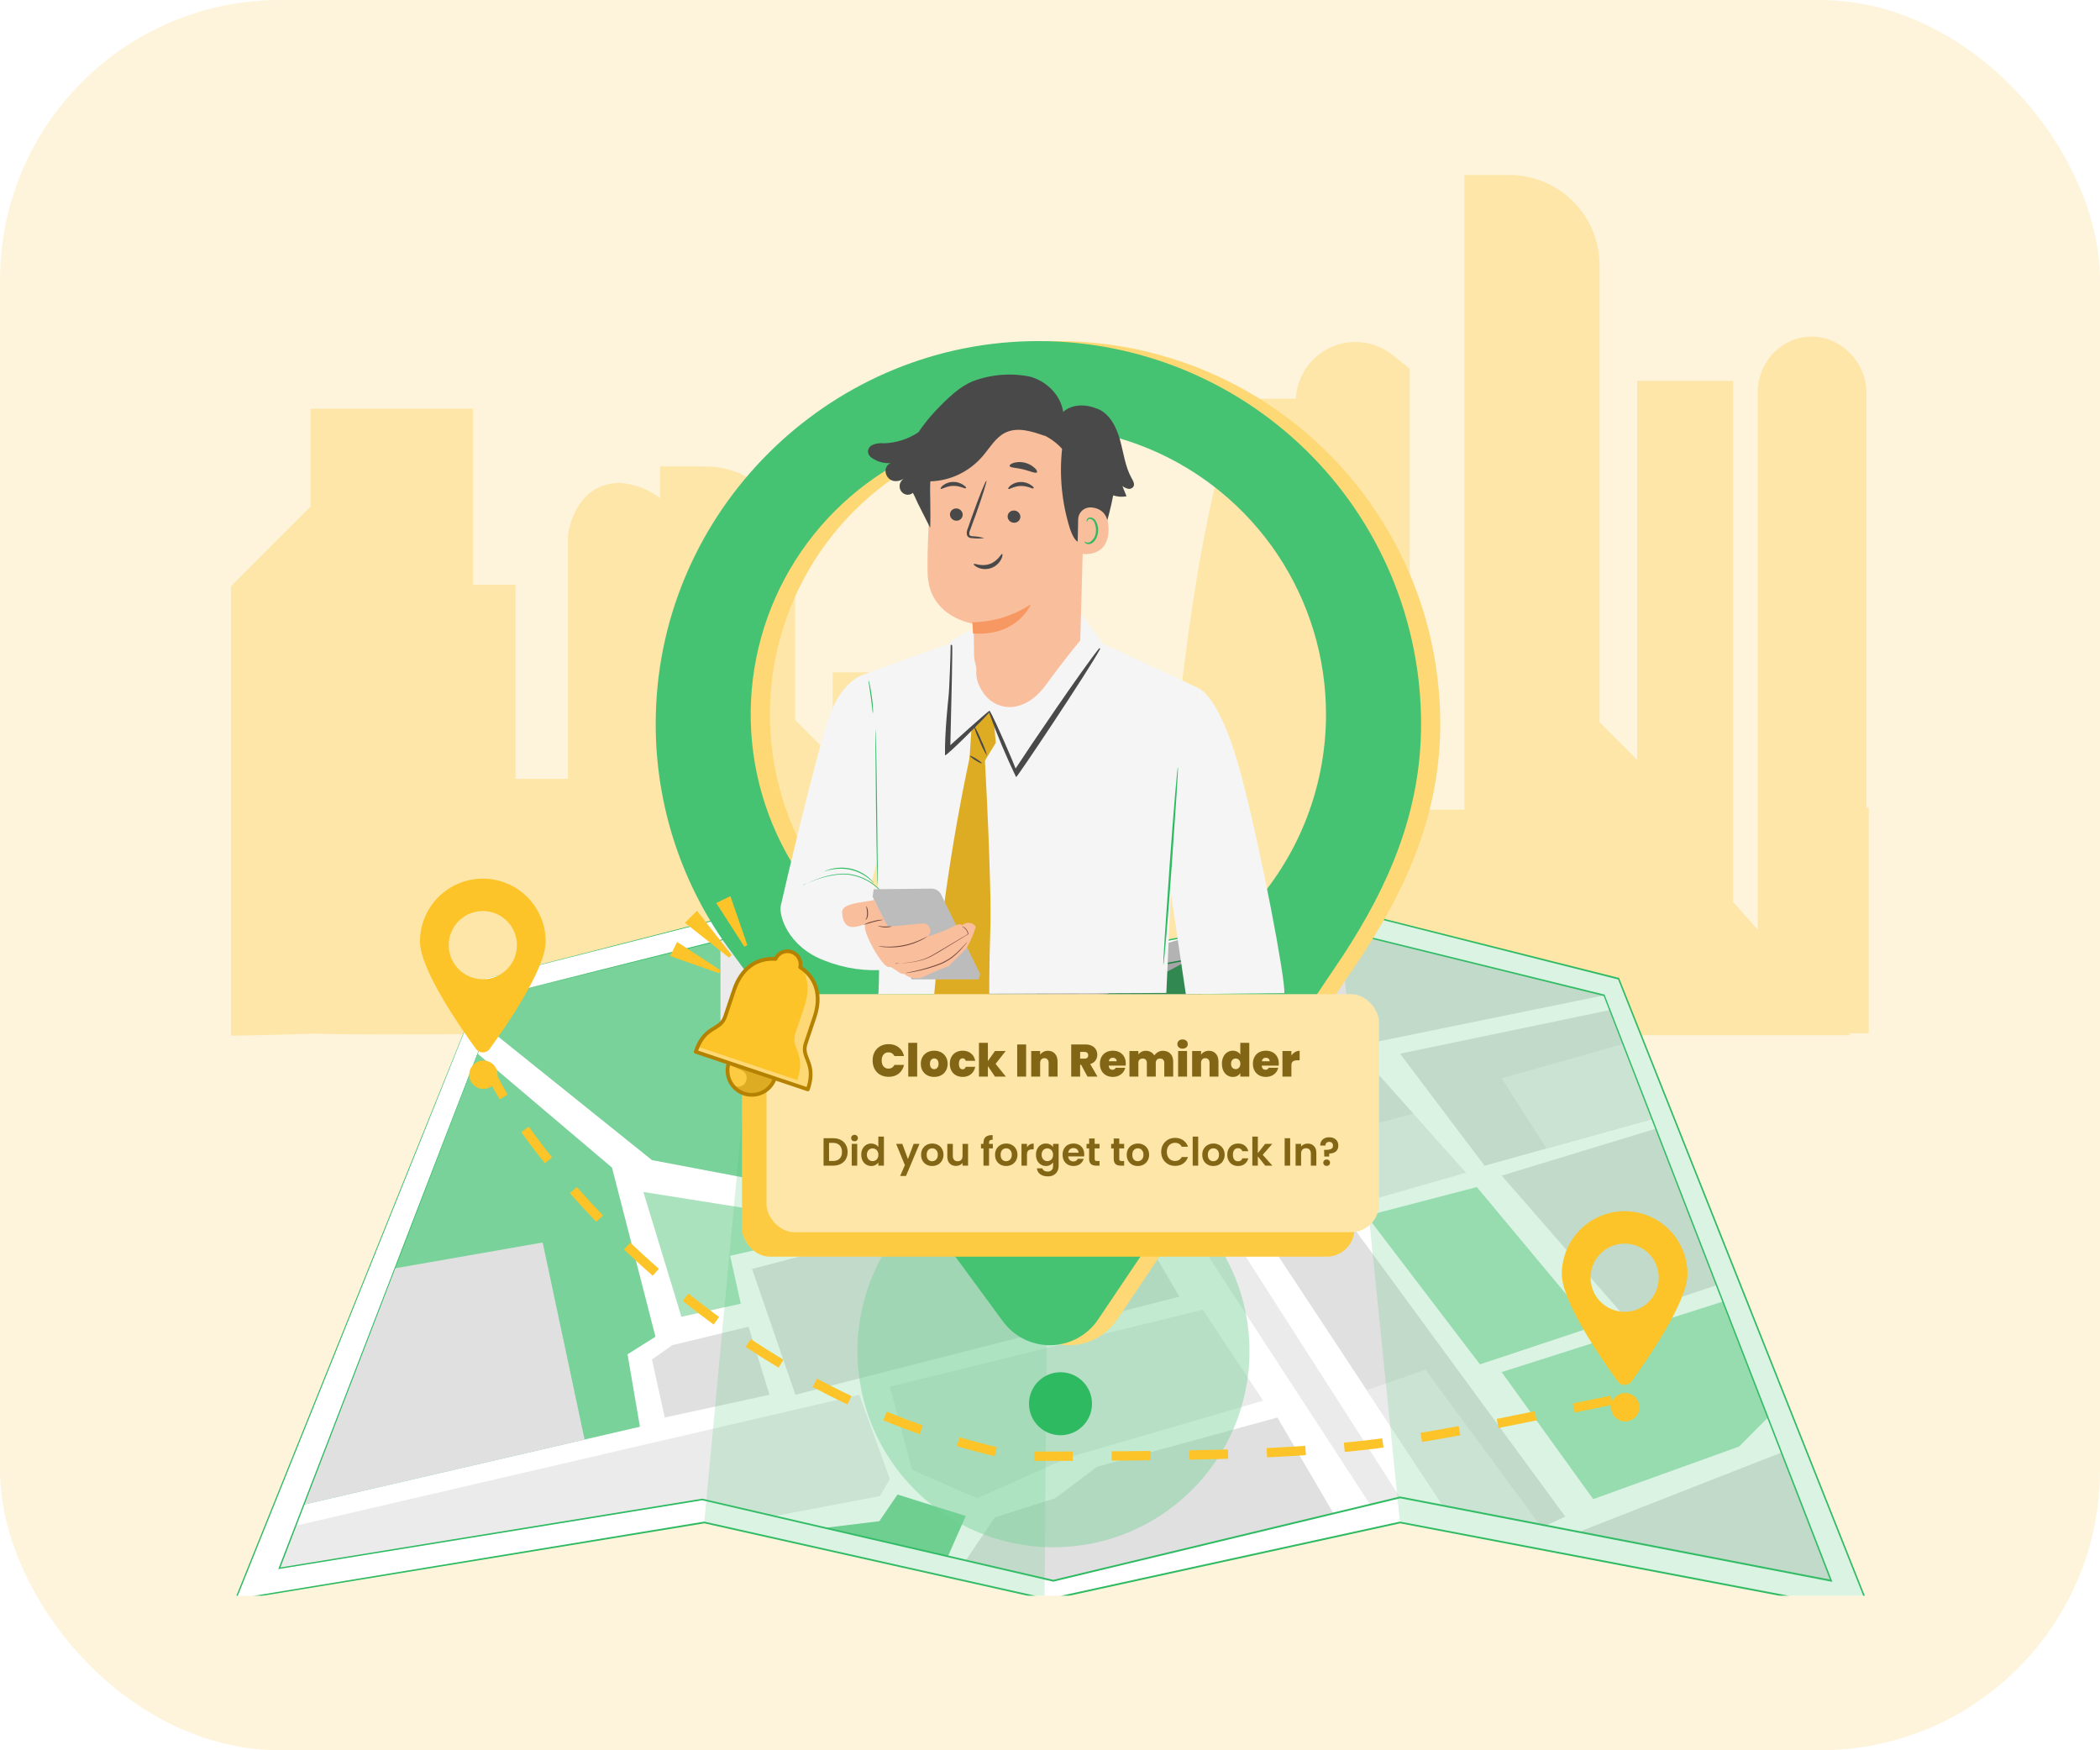
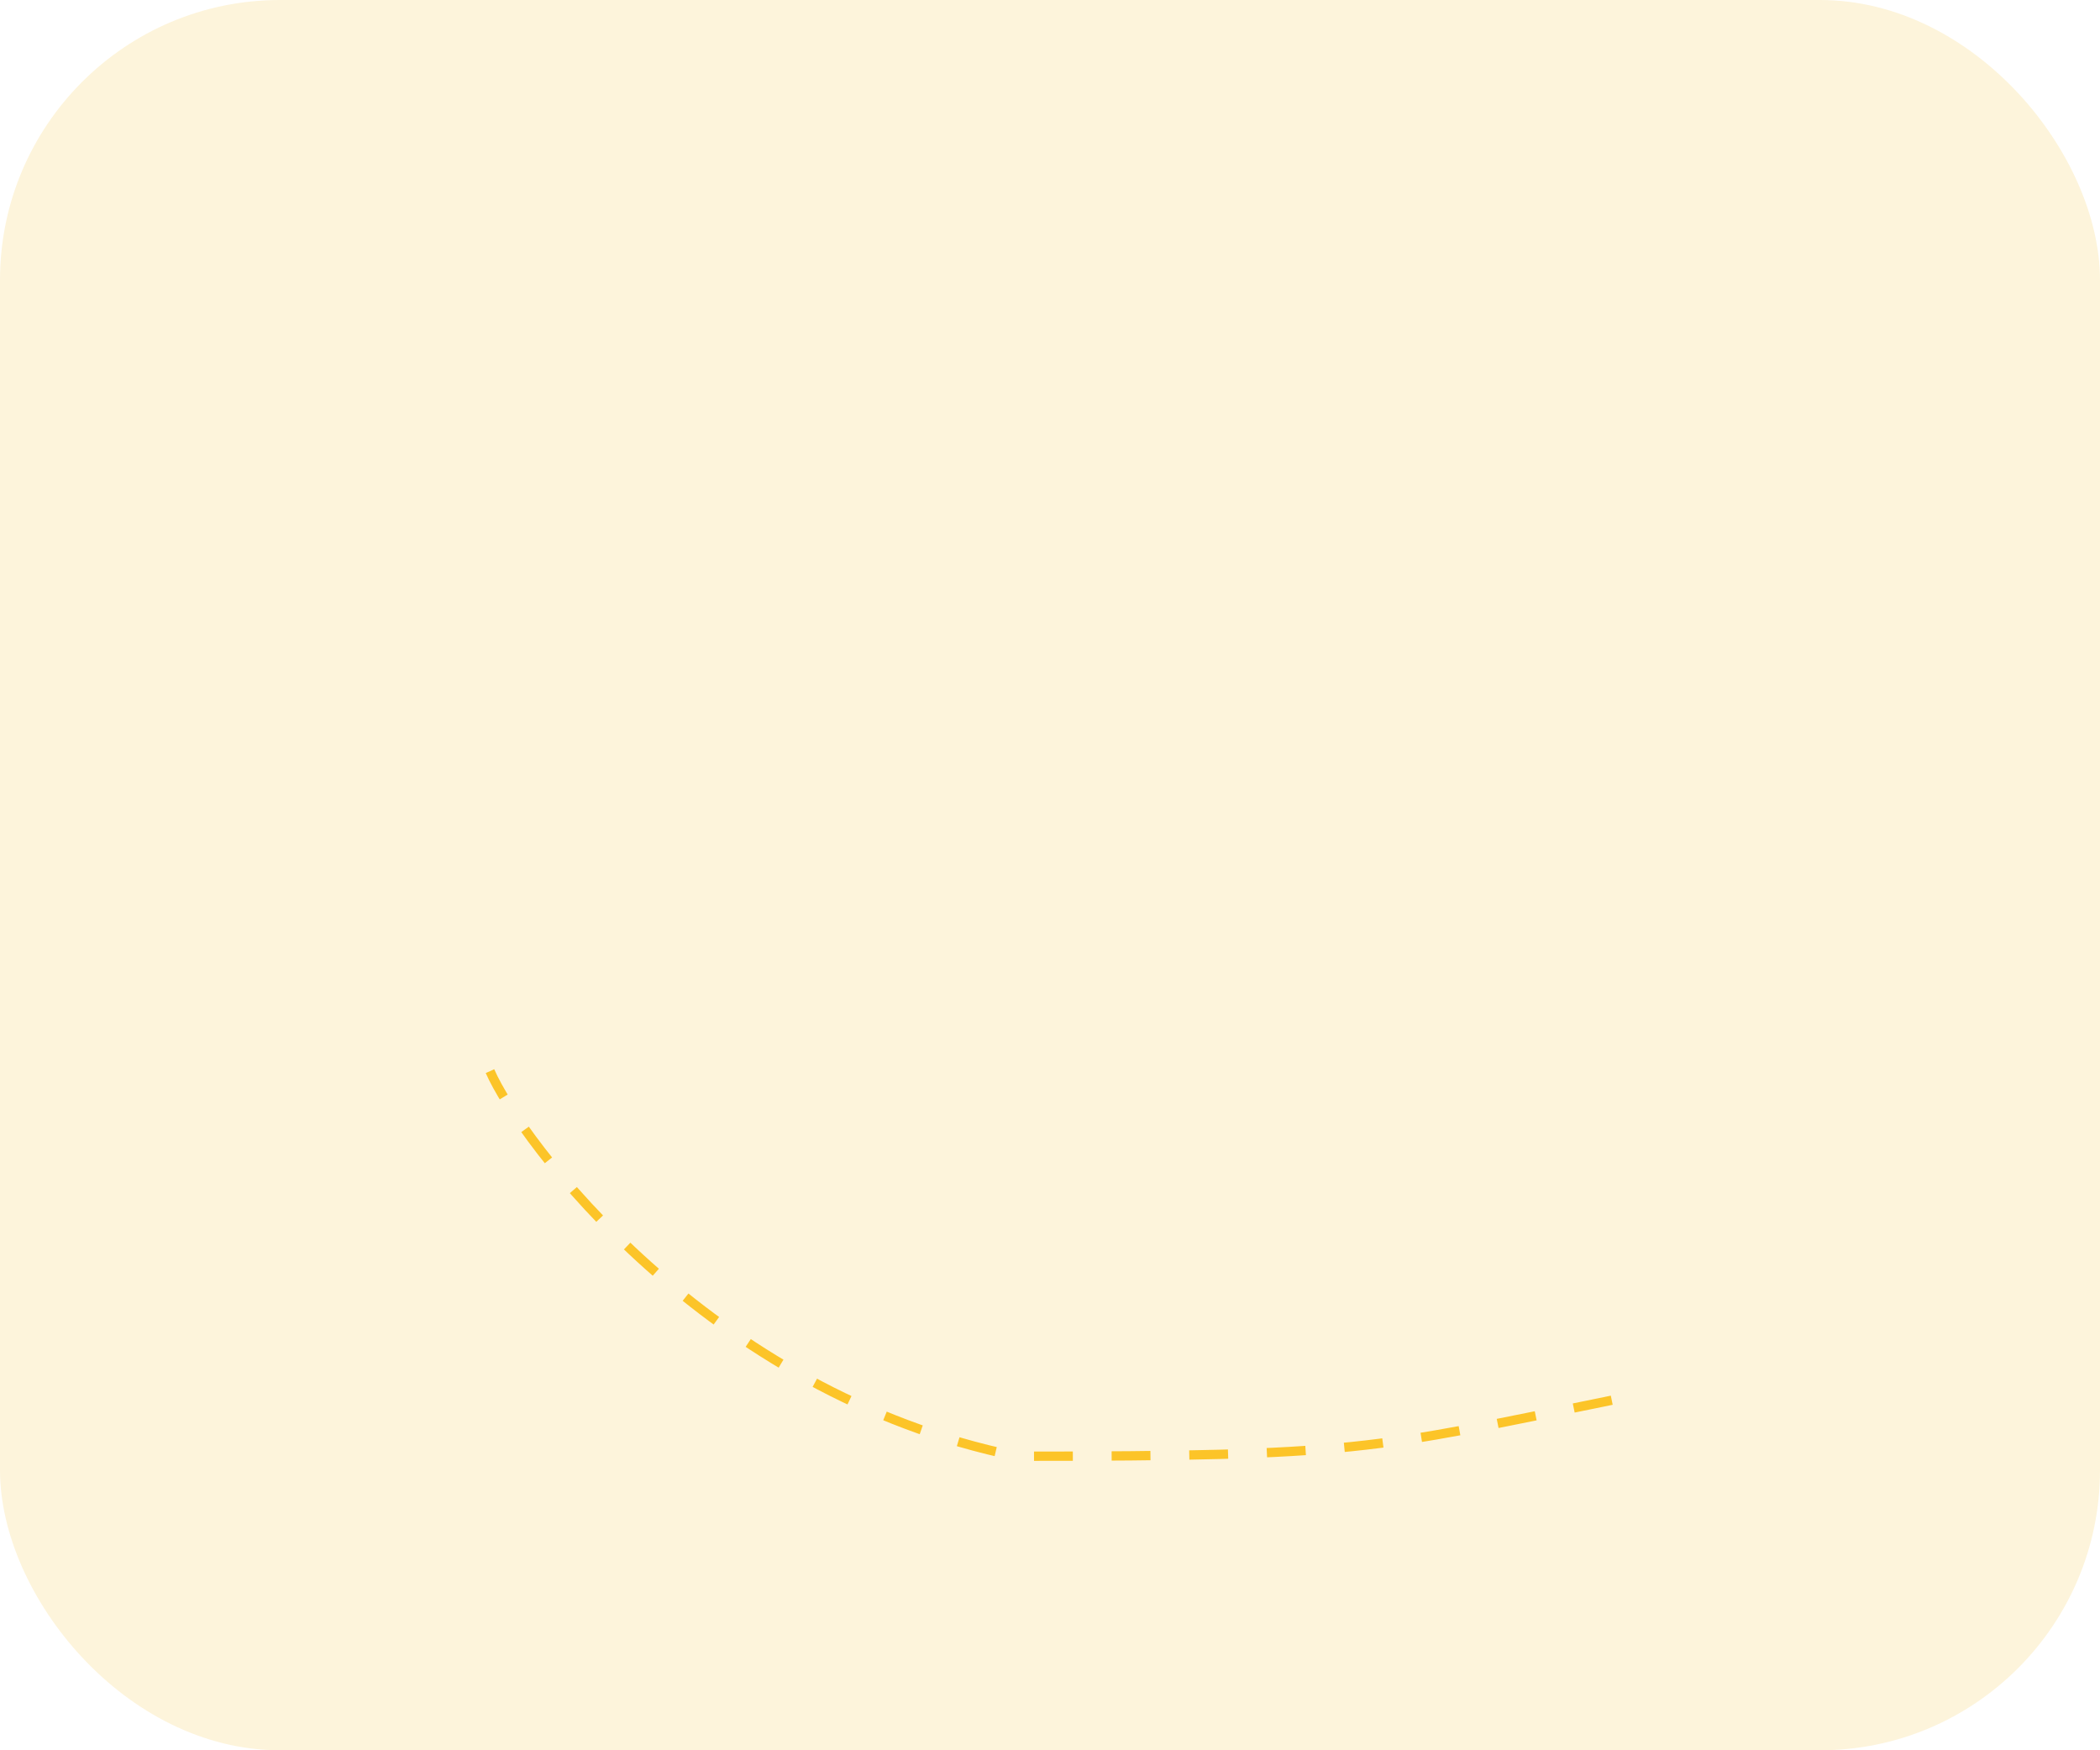
<svg xmlns="http://www.w3.org/2000/svg" width="600" height="500" viewBox="0 0 600 500" fill="none">
  <g clip-path="url(#clip0_679_33905)">
    <rect width="600" height="500" rx="80" fill="#FDF4DB" />
    <g clip-path="url(#clip1_679_33905)">
      <path fill-rule="evenodd" clip-rule="evenodd" d="M422.873 295.724V295.721H528.743L528.27 295.184H552.669V295.723H587.73V295.184H611.999V295.718H663.91V142.489H611.999V230.747H587.73V77.72H552.669V230.747H533.283V112.426C533.281 110.026 532.763 107.657 531.764 105.493C530.765 103.33 529.313 101.428 527.514 99.927L527.14 99.611C524.875 97.745 522.15 96.579 519.279 96.249C516.407 95.918 513.504 96.436 510.902 97.742C508.299 99.049 506.103 101.091 504.563 103.636C503.023 106.181 502.203 109.126 502.195 112.134V265.598L495.165 257.621V108.792H467.762V217.04L457.015 206.293V75.773C457.015 68.938 454.3 62.382 449.467 57.549C444.633 52.715 438.078 50 431.242 50H418.404V231.291H402.765V105.294L397.903 101.428C395.4 99.42 392.382 98.161 389.195 97.795C386.008 97.429 382.783 97.971 379.89 99.359C376.998 100.747 374.557 102.923 372.848 105.638C371.281 108.128 370.388 110.979 370.251 113.909H359.155C346.025 113.909 335.375 208.419 335.375 221.573V230.644H319.761V188.532L314.898 184.666C312.395 182.673 309.381 181.426 306.202 181.068C303.023 180.71 299.807 181.255 296.924 182.641C294.04 184.027 291.606 186.197 289.9 188.904C288.193 191.61 287.284 194.742 287.277 197.941V281.858L265.347 256.975V192.08H237.92V216.394L227.173 205.647V159.012C227.167 152.178 224.449 145.627 219.617 140.795C214.785 135.963 208.234 133.245 201.4 133.239H188.562V142.371C183.712 138.26 177.207 137.954 177.207 137.954C163.858 137.954 162.278 152.907 162.278 152.907V222.499H147.298V167.062H135.141V116.731H88.749V144.7L59.719 173.748V226.851H50.087V154.463C50.087 138.732 33.578 137.954 33.578 137.954C20.205 137.954 18.625 152.907 18.625 152.907V230.64H2.459V196.21C2.458 193.807 1.918 191.434 0.879 189.267C-0.16 187.1 -1.673 185.194 -3.546 183.688L-3.911 183.397C-6.27 181.504 -9.117 180.316 -12.122 179.971C-15.128 179.626 -18.169 180.138 -20.897 181.447C-23.624 182.756 -25.925 184.809 -27.536 187.369C-29.147 189.93 -30.001 192.894 -30 195.919V284.618C-30 287.39 -28.899 290.05 -26.938 292.01C-24.977 293.971 -22.318 295.073 -19.545 295.073H18.625V295.073H41.24V295.077C41.24 296.637 75.859 295.726 90.262 295.28C101.991 295.896 177.618 295.077 177.618 295.077V295.073H188.562V295.075H287.277V295.199H335.375V295.999H375.348V295.724H422.873Z" fill="#FDE6A8" />
      <g filter="url(#filter0_d_679_33905)">
        <path d="M137.72 274.57L66.3 451.93L200.22 429.91L298.42 451.93L399 429.91L533.51 455.57L461.5 274.57L381.15 254.33L299.91 269.81L216.88 254.33L137.72 274.57Z" fill="white" />
        <path d="M137.72 274.57C137.72 274.57 138.16 274.44 139.04 274.22L142.94 273.22L158.26 269.27L216.85 254.22H216.91L299.91 269.65H299.85L381.08 254.14H381.17L461.52 274.35H461.64V274.46C483.64 329.75 507.99 390.89 533.64 455.46L533.82 455.9L533.36 455.81L464.16 442.61L399 430.16H399.1L298.51 452.16H298.41L200.21 430.16H200.29L66.33 452.12L66 452.17L66.13 451.86L118.47 322.11L132.73 286.84C134.36 282.84 135.61 279.74 136.45 277.68C137.29 275.62 137.72 274.57 137.72 274.57C137.72 274.57 137.31 275.64 136.48 277.72C135.65 279.8 134.42 282.88 132.8 286.92L118.63 322.25L66.48 452L66.27 451.74L200.18 429.68H200.27L298.48 451.68H298.37L398.95 429.68H399.05L464.37 442.14L533.56 455.34L533.27 455.69L461.27 274.69L461.43 274.83L381.1 254.54H381.19L299.94 270H299.88L216.88 254.48L158.31 269.38L143 273.25L139.07 274.25L137.72 274.57Z" fill="#2DBA61" />
        <path d="M141.89 279.33L78.8 443L199.62 423.36L299.91 446.57L399 422.76L522.2 446.57L457.33 279.33L382.34 260.88L299.91 276.35L215.69 260.88L141.89 279.33Z" fill="white" />
        <path d="M85.81 424.81L181.84 402.57L178.3 381.88L186.28 376.86L173.86 328.55L135.46 296L85.81 424.81Z" fill="#78D299" />
        <path d="M78.8 443L83.48 430.85L244.5 393.44L253.25 417.51L250.41 422.38L220.17 428.12L199.62 423.36L78.8 443Z" fill="#EBEBEB" />
        <path d="M253.25 391.12L259.63 414.93L278.18 422.99L304.56 411.27L359.91 395.14L342.64 369.13L253.25 391.12Z" fill="#EBEBEB" />
        <path d="M188.93 399.94L218.85 393.44L212.88 374L191.08 379.27L185.28 383.37L188.93 399.94Z" fill="#E0E0E0" />
        <path d="M182.82 335.51L193.69 371.16L210.66 367.42L207.6 353.73L244.95 345.36L182.82 335.51Z" fill="#AAE2BE" />
        <path d="M138.29 288.67L185.28 326.4L247.66 338.23L314.21 321.68L283.83 273.4L215.69 260.88L141.89 279.33L138.29 288.67Z" fill="#EBEBEB" />
        <path d="M292.92 275.07L390.47 424.81L399 422.76L304.59 275.47L299.91 276.35L292.92 275.07Z" fill="#EBEBEB" />
        <path d="M213.88 357.5L226.25 393.44L335.98 365.41L315.67 330.84L213.88 357.5Z" fill="#E0E0E0" />
        <path d="M274.93 440.79L276 439.2L283.21 428.49L300.5 422.99L312.4 414.03L363.97 399.94L379.99 427.33L299.91 446.57" fill="#E0E0E0" />
        <path d="M366.29 263.89L392.14 292.64L457.33 279.33L382.34 260.88L366.29 263.89Z" fill="#E0E0E0" />
        <path d="M471.05 314.7L423.17 328.01L399 296L458.97 283.54L471.05 314.7Z" fill="#E0E0E0" />
        <path d="M309.71 274.51L359.91 346.63L417.85 330L359.91 265.09L309.71 274.51Z" fill="#EBEBEB" />
        <path d="M450.06 432.63L508 409.94L522.2 446.57L450.06 432.63Z" fill="#E0E0E0" />
        <path d="M389.48 342.31L420.95 334.11L454.2 374L421.84 384.75L389.48 342.31Z" fill="#AAE2BE" />
        <path d="M428.05 330.84L463.07 370.99L489.45 362.14L472.11 317.42L428.05 330.84Z" fill="#E0E0E0" />
        <path d="M454.2 423.25L428.05 386.97L491.27 366.81L504.12 399.94L495.88 408.23L454.2 423.25Z" fill="#AAE2BE" />
        <path d="M362.99 351.93L411.05 424.81L440.64 430.81L446.22 428.25L385.33 345.2L362.99 351.93Z" fill="#E0E0E0" />
        <path d="M166.03 406.24L154.05 349.94L111.83 357.32L85.81 424.81L166.03 406.24Z" fill="#E0E0E0" />
        <path d="M204.85 263.59V289.36L213.88 290.51L239.12 319.91L260.82 317.42L271.15 332.39L247.66 338.23L185.28 326.4L138.29 288.67L141.89 279.33L204.85 263.59Z" fill="#78D299" />
        <path d="M336.8 269.65L372.25 321.38L402.79 313.13L359.91 265.09L336.8 269.65Z" fill="#E0E0E0" />
        <path d="M440.87 323.09L428.05 303.04L462.73 293.23L471.05 314.7L440.87 323.09Z" fill="#EBEBEB" />
        <path d="M389.48 392.1L406.26 386.3L438.82 430.44L411.05 424.81L389.48 392.1Z" fill="#EBEBEB" />
        <path d="M234.62 431.46L250.23 429.56L255.44 421.94L274.93 428.07L269.83 439.61L234.62 431.46Z" fill="#78D299" />
        <path d="M141.89 279.33L146.76 278.08L161 274.48L215.62 260.75H215.68L299.9 276.17H299.84L382.26 260.67H382.35L457.35 279.1H457.47V279.21C477.33 330.39 499.26 386.91 522.37 446.45L522.54 446.88L522.08 446.8L460.26 434.85L399 423H399.11L300 446.81H299.94H299.88L199.57 423.58H199.66L78.83 443.19L78.51 443.24L78.63 442.93L124.88 323.18C130.35 309.05 134.6 298.09 137.48 290.64L140.76 282.19C141.5 280.29 141.89 279.33 141.89 279.33C141.89 279.33 141.53 280.33 140.8 282.23C140.07 284.13 139 287 137.55 290.72L125 323.32C114.16 351.6 98.42 392.51 79 443.07L78.79 442.82L199.61 423.13H199.69L300 446.33H299.89L398.98 422.51H399.09L460.48 434.37L522.29 446.32L522 446.67C498.92 387.12 477 330.6 457.15 279.41L457.32 279.56L382.32 261.09H382.41L299.97 276.53H299.91L215.67 261H215.72L161.11 274.59L146.8 278.13C143.57 278.93 141.89 279.33 141.89 279.33Z" fill="#2DBA61" />
        <g opacity="0.2">
          <path d="M297.435 451.93L298.91 269.81L216.713 254.33L200.22 429.91L297.435 451.93Z" fill="#46C273" />
        </g>
        <g opacity="0.2">
          <path d="M381.15 254.33L399 429.91L533.51 455.57L461.5 274.57L381.15 254.33Z" fill="#46C273" />
        </g>
      </g>
      <g filter="url(#filter1_d_679_33905)">
        <path fill-rule="evenodd" clip-rule="evenodd" d="M466.135 390.663C470.782 384.235 482.144 367.837 482.144 359.955C482.144 355.194 480.252 350.627 476.885 347.26C473.518 343.893 468.951 342.001 464.19 342.001C459.428 342.001 454.861 343.893 451.494 347.26C448.127 350.627 446.236 355.194 446.236 359.955C446.236 367.898 457.598 384.296 462.245 390.663C462.469 390.968 462.762 391.216 463.1 391.386C463.438 391.557 463.811 391.646 464.19 391.646C464.568 391.646 464.942 391.557 465.279 391.386C465.617 391.216 465.91 390.968 466.135 390.663ZM473.933 360.999C473.933 366.381 469.57 370.744 464.189 370.744C458.807 370.744 454.444 366.381 454.444 360.999C454.444 355.618 458.807 351.255 464.189 351.255C469.57 351.255 473.933 355.618 473.933 360.999Z" fill="#FCC428" />
        <path d="M464.352 402.065C466.591 402.065 468.406 400.251 468.406 398.012C468.406 395.773 466.591 393.959 464.352 393.959C462.114 393.959 460.299 395.773 460.299 398.012C460.299 400.251 462.114 402.065 464.352 402.065Z" fill="#FCC428" />
      </g>
      <g filter="url(#filter2_d_679_33905)">
        <path fill-rule="evenodd" clip-rule="evenodd" d="M139.899 295.662C144.546 289.234 155.908 272.836 155.908 264.954C155.908 260.193 154.016 255.626 150.649 252.259C147.282 248.892 142.716 247 137.954 247C133.192 247 128.626 248.892 125.259 252.259C121.892 255.626 120 260.193 120 264.954C120 272.897 131.362 289.295 136.009 295.662C136.234 295.967 136.527 296.215 136.864 296.385C137.202 296.556 137.575 296.645 137.954 296.645C138.332 296.645 138.706 296.556 139.043 296.385C139.381 296.215 139.674 295.967 139.899 295.662ZM147.697 265.998C147.697 271.38 143.335 275.743 137.953 275.743C132.571 275.743 128.208 271.38 128.208 265.998C128.208 260.617 132.571 256.254 137.953 256.254C143.335 256.254 147.697 260.617 147.697 265.998Z" fill="#FCC428" />
        <path d="M138.116 307.065C140.355 307.065 142.17 305.25 142.17 303.011C142.17 300.772 140.355 298.958 138.116 298.958C135.878 298.958 134.063 300.772 134.063 303.011C134.063 305.25 135.878 307.065 138.116 307.065Z" fill="#FCC428" />
      </g>
      <path opacity="0.45" d="M301.001 442.001C331.929 442.001 357 416.929 357 386.001C357 355.073 331.929 330.001 301.001 330.001C270.073 330.001 245 355.073 245 386.001C245 416.929 270.073 442.001 301.001 442.001Z" fill="#78D299" />
      <path d="M299.55 97.47C241.55 98.82 194.24 146.09 192.86 204.1C192.25 227.909 199.469 251.26 213.41 270.57L214.48 272.02L214.63 272.22L292 377.52C293.58 379.667 295.652 381.404 298.043 382.582C300.434 383.76 303.073 384.346 305.738 384.29C308.403 384.234 311.016 383.538 313.355 382.261C315.695 380.983 317.693 379.162 319.18 376.95L389.18 272.95C402.42 252.75 411.5 231.65 411.5 206.77C411.502 192.192 408.588 177.76 402.929 164.325C397.27 150.889 388.981 138.722 378.55 128.537C368.119 118.353 355.756 110.358 342.189 105.022C328.622 99.687 314.125 97.119 299.55 97.47ZM302.15 286.26C285.895 286.26 270.004 281.44 256.488 272.408C242.972 263.377 232.438 250.541 226.217 235.523C219.996 220.504 218.368 203.979 221.54 188.036C224.711 172.092 232.539 157.447 244.033 145.953C255.528 134.458 270.173 126.631 286.116 123.459C302.059 120.288 318.585 121.916 333.603 128.136C348.622 134.357 361.458 144.892 370.489 158.408C379.52 171.924 384.34 187.814 384.34 204.07C384.34 225.868 375.681 246.773 360.268 262.187C344.854 277.601 323.949 286.26 302.15 286.26Z" fill="#FDD875" />
      <path d="M294.07 97.47C236.07 98.82 188.76 146.09 187.38 204.1C186.769 227.909 193.989 251.26 207.93 270.57L209 272L209.15 272.2L286.56 377.49C288.133 379.636 290.198 381.372 292.581 382.554C294.965 383.735 297.597 384.327 300.257 384.279C302.917 384.23 305.526 383.544 307.866 382.278C310.205 381.011 312.206 379.201 313.7 377L383.7 273C396.94 252.8 406.02 231.7 406.02 206.82C406.028 192.237 403.119 177.8 397.463 164.359C391.807 150.918 383.519 138.744 373.087 128.555C362.656 118.365 350.29 110.365 336.72 105.027C323.15 99.689 308.648 97.119 294.07 97.47ZM296.67 286.26C280.414 286.26 264.524 281.44 251.008 272.408C237.492 263.377 226.957 250.541 220.736 235.523C214.516 220.504 212.888 203.979 216.059 188.036C219.231 172.092 227.058 157.447 238.553 145.953C250.047 134.458 264.692 126.631 280.636 123.459C296.579 120.288 313.104 121.916 328.123 128.136C343.141 134.357 355.977 144.892 365.008 158.408C374.04 171.924 378.86 187.814 378.86 204.07C378.86 225.868 370.201 246.773 354.787 262.187C339.374 277.601 318.468 286.26 296.67 286.26Z" fill="#46C273" />
      <g opacity="0.3">
-         <path d="M344 266.06C342.69 267.55 255.77 290.49 254.46 291.98C271.13 297.07 291.46 301.49 308.88 300.48C318.69 299.91 328.88 298.17 336.68 292.13C344.48 286.09 348.67 274.68 344 266.06Z" fill="black" />
-       </g>
+         </g>
      <path d="M250.933 283.999C251.229 282.942 251.292 263.761 251.292 263.761L247.897 192.219L277.117 181.772L281.735 178.169L309.384 178.502L312.936 182.871L342.245 196.475L334.529 255.093L333.242 283.653" fill="#F5F5F5" />
      <path d="M247.897 192.341C247.897 192.341 241.057 193.23 237.063 204.367C233.069 215.505 223.687 255.961 223.082 258.739C222.478 261.517 225.089 270.41 235.507 274.38C241.196 276.656 247.344 277.552 253.447 276.993V256.505L249.05 252.052L250.784 244.834L247.897 192.341Z" fill="#F5F5F5" />
      <path d="M277.122 216.001C271.701 241.381 268.048 267.165 266.196 293.137C264.941 311.16 264 308.047 264 308.047L271.433 318.001L282.82 307.095C282.82 307.095 282.333 283.362 282.925 266.375C283.413 252.396 281.374 216.736 281.374 216.736L277.122 216.001Z" fill="#DEAC23" />
      <path d="M283.802 204.258L280.588 203.001L277.547 208.229L277 216.805L281.289 217.496L284.512 212.201L283.802 204.258Z" fill="#DEAC23" />
      <path d="M280.5 218.043C280.423 218.167 279.608 217.784 278.678 217.189C277.747 216.594 277.047 216.028 277.123 215.913C277.2 215.798 278.016 216.181 278.946 216.767C279.877 217.352 280.577 217.927 280.5 218.043Z" fill="#494949" />
      <path d="M282.046 215.951C281.167 214.583 280.434 213.127 279.858 211.606C279.132 210.156 278.557 208.636 278.141 207.068C279.014 208.438 279.744 209.894 280.319 211.414C281.045 212.865 281.624 214.385 282.046 215.951Z" fill="#494949" />
      <g clip-path="url(#clip2_679_33905)">
        <path d="M277.263 179.955C279.413 186.321 281.563 192.688 283.712 199.057L308.842 175.001L315.005 183.853C298.931 208.478 290.659 220.641 290.189 220.344C290.182 220.337 290.176 220.329 290.172 220.319C290.169 220.31 290.167 220.3 290.167 220.29L282.786 202.952L270.766 214.357C271.06 203.947 271.353 193.536 271.647 183.125L277.263 179.955Z" fill="#F5F5F5" />
        <path d="M270.956 199.591C271.152 197.875 271.242 195.657 271.422 191.224C271.543 188.307 271.594 185.894 271.62 184.246C271.689 184.214 271.765 184.201 271.841 184.208C271.912 184.222 271.979 184.254 272.036 184.299C272.204 184.429 271.852 199.883 271.526 212.861C272.028 212.367 282.654 202.843 282.75 203.008C284.384 205.753 289.807 218.405 290.172 219.537C294.16 213.381 309.357 191.014 314.019 185.238C314.048 185.21 314.085 185.193 314.125 185.191C314.164 185.189 314.202 185.2 314.235 185.222C314.267 185.243 314.292 185.274 314.305 185.311C314.317 185.35 314.317 185.391 314.305 185.43C310.735 191.961 290.603 222.108 290.317 222.001C287.432 216.004 284.855 209.859 282.596 203.591C280.785 205.669 270.023 216.455 270.001 215.729C269.895 209.137 270.956 199.591 270.956 199.591Z" fill="#494949" />
      </g>
      <path d="M229.328 252.814C229.328 252.814 229.701 252.673 230.37 252.402C231.04 252.131 232.002 251.719 233.224 251.295C234.649 250.792 236.111 250.401 237.597 250.125C238.477 249.961 239.367 249.854 240.26 249.804C241.211 249.746 242.165 249.802 243.103 249.971C246.386 250.551 249.384 252.201 251.63 254.664C252.26 255.438 252.763 256.307 253.121 257.238C253.204 257.585 253.315 257.924 253.454 258.253V257.984C253.42 257.717 253.36 257.454 253.274 257.199C252.947 256.268 252.464 255.398 251.846 254.627C249.6 252.074 246.553 250.36 243.205 249.765C242.238 249.594 241.253 249.542 240.273 249.611C239.371 249.666 238.472 249.777 237.584 249.945C236.084 250.248 234.612 250.678 233.185 251.232C232.223 251.582 231.279 251.982 230.357 252.428C230.035 252.569 229.779 252.697 229.61 252.788C229.515 252.781 229.42 252.79 229.328 252.814Z" fill="#2DBA61" />
      <path d="M235.512 248.943C236.235 248.699 236.974 248.51 237.725 248.377C239.518 248.036 241.363 248.071 243.142 248.481C244.904 248.902 246.557 249.69 247.992 250.796C249.075 251.645 249.612 252.312 249.649 252.276C249.561 252.099 249.444 251.938 249.303 251.799C248.949 251.378 248.557 250.991 248.132 250.642C246.705 249.457 245.024 248.616 243.22 248.185C241.392 247.762 239.492 247.762 237.664 248.185C237.115 248.305 236.577 248.473 236.056 248.687C235.862 248.742 235.679 248.829 235.512 248.943Z" fill="#2DBA61" />
      <path d="M250.148 208.072C250.07 208.072 250.148 218.18 250.289 230.631C250.43 243.082 250.649 253.201 250.74 253.201C250.831 253.201 250.74 243.093 250.599 230.631C250.458 218.169 250.239 208.072 250.148 208.072Z" fill="#2DBA61" />
      <path d="M249.624 254.037L266.046 253.845C266.588 253.834 267.124 253.963 267.602 254.219C268.079 254.476 268.482 254.851 268.772 255.309L280.04 278.229L279.629 279.771H260.48L249.316 256.152L249.624 254.037Z" fill="#BCBCBC" />
      <path d="M249.764 257.071L250.368 258.358L253.699 264.698C253.699 264.698 262.303 263.966 263.666 263.797C265.029 263.628 265.736 264.993 265.833 265.79C265.797 266.426 265.543 267.031 265.114 267.502C267.569 266.802 269.954 265.876 272.239 264.737C274.052 263.541 274.951 264.286 274.951 264.286C275.224 264.039 275.546 263.852 275.897 263.74C276.248 263.628 276.618 263.593 276.984 263.636C277.35 263.678 277.703 263.799 278.018 263.99C278.333 264.18 278.604 264.437 278.811 264.741C278.182 266.822 277.32 268.824 276.239 270.709C275.517 271.749 271.543 275.363 271.274 275.788C271.006 276.213 267.942 276.984 264.418 278.798C263.459 279.32 262.366 279.543 261.28 279.437C260.193 279.332 259.163 278.903 258.323 278.206C258.16 278.217 257.996 278.217 257.833 278.206C257.01 278.128 254.849 276.174 254.31 276.226C253.77 276.278 253.319 276.226 252.238 275.043C250.241 272.468 248.635 269.612 247.471 266.568C246.84 264.536 247.213 263.996 247.393 263.879C246.382 264.34 245.306 264.644 244.203 264.78C241.952 265.114 240.769 263.584 240.589 260.689C240.409 257.794 247.243 257.842 249.764 257.071Z" fill="#F9BE9C" />
-       <path d="M250.933 270.293C251.116 270.356 251.306 270.399 251.499 270.421C252.025 270.519 252.558 270.579 253.094 270.601C256.618 270.847 260.143 270.131 263.293 268.531C263.763 268.294 264.219 268.028 264.656 267.734C264.822 267.639 264.978 267.527 265.12 267.398C265.12 267.398 264.398 267.797 263.202 268.362C261.634 269.096 259.985 269.645 258.29 269.996C256.597 270.336 254.871 270.482 253.146 270.429C251.757 270.369 250.946 270.241 250.933 270.293Z" fill="#6F4439" />
-       <path d="M250.779 264.499C252.065 265.018 253.49 265.082 254.816 264.678C254.816 264.6 253.904 264.678 252.799 264.678C251.694 264.678 250.792 264.414 250.779 264.499Z" fill="#6F4439" />
      <path d="M246.69 264.221C246.69 264.286 247.977 263.809 249.507 263.397C251.037 262.986 252.389 262.806 252.376 262.73C251.378 262.719 250.384 262.865 249.431 263.163C248.467 263.368 247.542 263.725 246.69 264.221Z" fill="#6F4439" />
      <path d="M247.486 258.769C247.41 258.769 247.718 259.669 247.731 260.802C247.756 261.274 247.704 261.748 247.577 262.204C247.449 262.538 247.204 262.626 247.23 262.665C247.256 262.704 247.23 262.665 247.41 262.665C247.558 262.588 247.68 262.467 247.757 262.319C247.949 261.846 248.032 261.335 248.001 260.826C248.038 260.104 247.858 259.388 247.486 258.769Z" fill="#6F4439" />
      <path d="M255.769 275.217H256.796C257.466 275.217 258.417 275.139 259.6 275C260.99 274.855 262.364 274.584 263.704 274.19C264.487 273.945 265.248 273.635 265.979 273.264C266.725 272.879 267.472 272.415 268.244 271.977C271.665 269.908 274.673 268.055 276.695 266.833C276.647 266.467 276.526 266.114 276.337 265.797C276.149 265.479 275.899 265.201 275.603 264.98C275.446 264.864 275.278 264.765 275.1 264.686C274.972 264.686 274.907 264.608 274.894 264.686C275.121 264.815 275.338 264.96 275.544 265.119C276.088 265.567 276.438 266.207 276.521 266.907V266.829C274.515 267.999 271.442 269.825 268.008 271.897C267.249 272.346 266.504 272.796 265.756 273.182C265.044 273.557 264.3 273.866 263.533 274.107C262.216 274.515 260.864 274.8 259.494 274.957C258.324 275.111 257.373 275.189 256.703 275.254L255.945 275.329L255.769 275.217Z" fill="#6F4439" />
      <path d="M258.678 277.982C258.95 277.974 259.221 277.943 259.488 277.891C260.002 277.829 260.773 277.699 261.655 277.519C264.032 277.038 266.363 276.359 268.626 275.488C269.864 274.996 271.03 274.34 272.093 273.538C272.929 272.873 273.717 272.149 274.449 271.371C275.064 270.704 275.532 270.086 275.861 269.763C276.039 269.574 276.199 269.368 276.338 269.148C276.132 269.308 275.946 269.492 275.786 269.698C275.439 270.058 274.949 270.598 274.306 271.241C273.574 272.005 272.783 272.71 271.939 273.35C270.89 274.125 269.744 274.761 268.531 275.241C266.276 276.1 263.964 276.8 261.612 277.337L259.465 277.8C259.197 277.837 258.934 277.898 258.678 277.982Z" fill="#6F4439" />
      <path d="M248.155 194.311C248.16 194.783 248.211 195.252 248.309 195.713C248.452 196.678 248.606 197.809 248.786 199.057C248.965 200.305 249.08 201.44 249.197 202.4C249.223 202.869 249.296 203.335 249.414 203.789C249.47 203.324 249.47 202.853 249.414 202.387C249.375 201.259 249.267 200.133 249.091 199.018C248.911 197.718 248.705 196.522 248.526 195.674C248.463 195.206 248.339 194.747 248.155 194.311Z" fill="#2DBA61" />
      <path d="M338.811 284.001L333.873 250.782L342.259 196.532C342.259 196.532 348.573 198.159 354.827 222.14C360.474 243.785 367.226 279.494 366.961 283.695" fill="#F5F5F5" />
      <path d="M336.55 219.067C336.381 219.067 335.263 231.735 334.167 247.36C333.07 262.986 332.216 275.655 332.392 275.655C332.567 275.655 333.677 262.988 334.775 247.36C335.874 231.732 336.717 219.08 336.55 219.067Z" fill="#2DBA61" />
-       <path d="M266.204 133.948C266.578 128.071 269.172 122.549 273.471 118.482C277.771 114.415 283.459 112.101 289.403 112.001H290.679C303.894 112.531 310.827 123.952 309.922 137.016L308.644 182.962C304.772 187.65 301.958 191.398 300.08 193.976C298.268 196.463 296.231 199.375 292.649 201.008C290.348 202.058 288.618 202.03 287.917 201.983C286.486 201.879 285.1 201.441 283.872 200.705C282.584 199.926 281.501 198.855 280.714 197.579C280.355 197.025 278.903 194.679 278.939 192.301C278.939 191.726 279.047 191.023 278.797 190.023C278.643 189.519 278.519 189.006 278.425 188.487C278.363 188.093 278.324 187.696 278.309 187.298L278.182 178.193C278.182 178.193 265.415 176.489 265.032 163.838C264.849 157.81 265.501 145.279 266.204 133.948Z" fill="#F9BE9C" />
+       <path d="M266.204 133.948C266.578 128.071 269.172 122.549 273.471 118.482C277.771 114.415 283.459 112.101 289.403 112.001H290.679C303.894 112.531 310.827 123.952 309.922 137.016L308.644 182.962C304.772 187.65 301.958 191.398 300.08 193.976C298.268 196.463 296.231 199.375 292.649 201.008C290.348 202.058 288.618 202.03 287.917 201.983C286.486 201.879 285.1 201.441 283.872 200.705C282.584 199.926 281.501 198.855 280.714 197.579C280.355 197.025 278.903 194.679 278.939 192.301C278.939 191.726 279.047 191.023 278.797 190.023C278.643 189.519 278.519 189.006 278.425 188.487C278.363 188.093 278.324 187.696 278.309 187.298L278.182 178.193C264.849 157.81 265.501 145.279 266.204 133.948Z" fill="#F9BE9C" />
      <path d="M277.827 177.758C283.778 177.686 289.583 175.9 294.545 172.613C294.545 172.613 290.776 181.886 277.994 180.96L277.827 177.758Z" fill="#F79862" />
      <path d="M271.411 146.937C271.418 147.413 271.61 147.868 271.945 148.206C272.281 148.544 272.735 148.738 273.211 148.748C273.444 148.763 273.678 148.73 273.898 148.653C274.118 148.575 274.319 148.454 274.492 148.297C274.664 148.14 274.803 147.95 274.902 147.738C275 147.527 275.055 147.298 275.064 147.064C275.06 146.589 274.871 146.134 274.538 145.795C274.204 145.457 273.752 145.261 273.276 145.251C273.043 145.238 272.809 145.271 272.588 145.348C272.367 145.425 272.164 145.545 271.989 145.701C271.816 145.858 271.676 146.048 271.577 146.26C271.478 146.473 271.421 146.702 271.411 146.937Z" fill="#494949" />
      <path d="M268.77 139.645C269.002 139.877 270.364 138.835 272.332 138.798C274.3 138.761 275.754 139.723 275.959 139.478C276.165 139.233 275.832 138.952 275.188 138.501C274.327 137.932 273.312 137.64 272.28 137.665C271.262 137.678 270.275 138.016 269.463 138.629C268.861 139.106 268.655 139.543 268.77 139.645Z" fill="#494949" />
      <path d="M287.889 147.515C287.893 147.99 288.082 148.445 288.415 148.784C288.749 149.122 289.202 149.318 289.677 149.328C289.91 149.343 290.143 149.311 290.364 149.235C290.585 149.159 290.788 149.04 290.962 148.884C291.136 148.728 291.276 148.539 291.376 148.328C291.476 148.117 291.532 147.889 291.543 147.655C291.535 147.179 291.343 146.724 291.007 146.386C290.672 146.048 290.218 145.853 289.742 145.842C289.51 145.826 289.277 145.857 289.057 145.933C288.837 146.01 288.635 146.13 288.461 146.286C288.288 146.442 288.148 146.631 288.05 146.842C287.952 147.053 287.897 147.282 287.889 147.515Z" fill="#494949" />
      <path d="M288.09 139.671C288.321 139.903 289.684 138.86 291.652 138.823C293.619 138.787 295.073 139.749 295.279 139.504C295.485 139.259 295.149 138.977 294.506 138.527C293.645 137.957 292.631 137.666 291.6 137.69C290.578 137.7 289.585 138.038 288.77 138.654C288.178 139.131 287.973 139.569 288.09 139.671Z" fill="#494949" />
      <path d="M281.221 153.708C280.178 153.413 279.104 153.241 278.021 153.195C277.518 153.195 277.041 153.065 276.952 152.718C276.902 152.201 277.009 151.682 277.26 151.227C277.711 149.94 278.174 148.655 278.675 147.368C280.643 141.89 282.044 137.4 281.826 137.324C281.607 137.248 279.832 141.619 277.878 147.086L276.515 150.943C276.213 151.558 276.136 152.259 276.298 152.924C276.376 153.098 276.491 153.253 276.636 153.378C276.78 153.503 276.95 153.594 277.134 153.645C277.412 153.713 277.698 153.747 277.984 153.747C279.06 153.873 280.148 153.86 281.221 153.708Z" fill="#494949" />
      <path d="M288.462 133.099C288.577 133.654 290.365 133.589 292.32 134.076C294.274 134.564 295.947 135.363 296.27 134.926C296.424 134.709 296.179 134.18 295.574 133.641C294.767 132.915 293.789 132.406 292.731 132.161C291.687 131.915 290.598 131.942 289.568 132.239C288.848 132.471 288.423 132.843 288.462 133.099Z" fill="#494949" />
      <path d="M268.835 134.179C269.247 134.591 270.686 134.012 272.463 133.845C274.24 133.678 275.767 133.845 276.075 133.394C276.205 133.15 275.934 132.725 275.241 132.352C274.299 131.917 273.256 131.748 272.225 131.862C271.194 131.977 270.213 132.371 269.39 133.002C268.809 133.496 268.642 133.973 268.835 134.179Z" fill="#494949" />
      <path d="M286.336 158.24C286.031 158.133 285.147 160.286 282.77 161.119C280.393 161.951 278.333 160.817 278.192 161.117C278.145 161.251 278.508 161.739 279.411 162.143C280.593 162.657 281.927 162.703 283.178 162.275C284.38 161.86 285.405 160.976 286.037 159.807C286.491 158.919 286.479 158.282 286.336 158.24Z" fill="#494949" />
      <path d="M248.062 128.505C248.23 127.951 248.592 127.484 249.077 127.195C250.135 126.699 251.302 126.505 252.457 126.632C255.993 126.553 259.44 125.462 262.421 123.478C263.813 121.399 265.363 119.44 267.058 117.621C271.114 113.312 274.386 110.369 277.874 108.933C283.131 106.941 288.811 106.479 294.301 107.595C298.912 108.849 303.049 112.749 303.765 117.663C306.348 115.396 310.228 115.41 313.378 116.734H313.459C316.961 118.029 318.948 121.901 319.989 125.618C321.03 129.336 321.463 133.334 323.356 136.672C323.761 137.362 324.221 138.206 323.883 138.924C323.725 139.194 323.491 139.407 323.213 139.533C322.934 139.659 322.626 139.692 322.328 139.628C321.736 139.494 321.179 139.23 320.692 138.854L321.869 141.783C320.595 142.011 319.288 141.919 318.056 141.515C317.414 144.849 316.583 148.14 315.568 151.372C314.258 151.208 312.936 151.548 311.85 152.329C310.62 153.47 310.079 155.638 308.038 154.821C306.997 154.399 306.05 152.132 305.699 151.02C303.391 143.676 302.625 135.902 303.454 128.223C301.997 126.61 300.258 125.301 298.33 124.365L298.479 124.52C294.774 123.182 290.583 121.859 287.081 123.675C284.377 125.083 282.742 128.012 280.714 130.364C278.829 132.541 276.538 134.297 273.982 135.524C271.425 136.751 268.656 137.424 265.841 137.502C265.639 141.389 265.963 146.88 265.76 150.766L262.624 144.543C262.373 144.087 262.148 143.617 261.948 143.134L261.88 143.008C261.542 142.276 261.245 141.529 260.825 140.797C260.39 141.16 259.844 141.348 259.286 141.328C258.729 141.308 258.197 141.082 257.785 140.689C257.374 140.297 257.111 139.764 257.044 139.188C256.977 138.611 257.109 138.028 257.418 137.545C257.741 137.096 258.123 136.698 258.554 136.362C258.096 136.821 257.532 137.151 256.916 137.318C256.301 137.486 255.655 137.486 255.039 137.319C254.431 137.125 253.901 136.727 253.532 136.187C253.163 135.648 252.975 134.996 252.997 134.334C253.043 133.887 253.202 133.461 253.458 133.099C253.715 132.738 254.06 132.454 254.457 132.278C252.812 132.41 251.166 132.033 249.725 131.194C248.657 130.645 247.752 129.73 248.062 128.505Z" fill="#494949" />
      <path d="M308.049 148.371C308.06 147.662 308.288 146.974 308.7 146.399C309.113 145.823 309.692 145.387 310.359 145.148C310.802 144.99 311.272 144.923 311.741 144.949C314.125 145.142 316.807 146.442 316.725 151.38C316.61 160.126 307.841 158.197 307.841 157.94C307.841 157.682 307.973 152.024 308.049 148.371Z" fill="#F9BE9C" />
      <path d="M309.803 154.672C309.929 154.761 310.062 154.839 310.202 154.904C310.384 154.98 310.578 155.019 310.775 155.019C310.972 155.019 311.167 154.98 311.348 154.904C311.908 154.559 312.368 154.074 312.681 153.497C312.995 152.919 313.152 152.269 313.136 151.612C313.17 150.864 313.039 150.117 312.75 149.426C312.671 149.152 312.526 148.901 312.33 148.694C312.132 148.488 311.888 148.333 311.617 148.243C311.441 148.194 311.253 148.208 311.086 148.284C310.92 148.359 310.785 148.49 310.705 148.655C310.588 148.897 310.64 149.066 310.601 149.088C310.562 149.11 310.408 148.945 310.486 148.585C310.535 148.367 310.657 148.172 310.832 148.033C311.077 147.853 311.381 147.776 311.682 147.816C312.04 147.89 312.372 148.056 312.646 148.297C312.921 148.539 313.129 148.847 313.251 149.192C313.62 149.952 313.792 150.792 313.753 151.636C313.662 153.398 312.737 155.042 311.476 155.391C311.24 155.452 310.993 155.46 310.753 155.415C310.513 155.371 310.286 155.275 310.087 155.134C309.803 154.891 309.76 154.698 309.803 154.672Z" fill="#2DBA61" />
      <rect x="212" y="291" width="175" height="68" rx="8" fill="#FDCB42" />
      <rect x="219" y="284" width="175" height="68" rx="8" fill="#FDE6A8" />
      <path d="M249.318 302.938C249.318 302.035 249.504 301.231 249.878 300.528C250.26 299.816 250.798 299.264 251.493 298.874C252.188 298.474 252.987 298.275 253.89 298.275C255.036 298.275 256 298.583 256.781 299.199C257.563 299.807 258.067 300.637 258.292 301.687H255.544C255.379 301.34 255.149 301.075 254.854 300.893C254.567 300.71 254.233 300.619 253.851 300.619C253.26 300.619 252.787 300.832 252.431 301.257C252.083 301.674 251.91 302.234 251.91 302.938C251.91 303.65 252.083 304.219 252.431 304.644C252.787 305.061 253.26 305.269 253.851 305.269C254.233 305.269 254.567 305.178 254.854 304.996C255.149 304.813 255.379 304.549 255.544 304.201H258.292C258.067 305.252 257.563 306.086 256.781 306.702C256 307.31 255.036 307.614 253.89 307.614C252.987 307.614 252.188 307.419 251.493 307.028C250.798 306.628 250.26 306.077 249.878 305.374C249.504 304.661 249.318 303.85 249.318 302.938ZM262.054 297.91V307.549H259.501V297.91H262.054ZM266.908 307.64C266.179 307.64 265.523 307.488 264.941 307.184C264.368 306.88 263.916 306.446 263.586 305.882C263.256 305.317 263.091 304.653 263.091 303.889C263.091 303.133 263.256 302.473 263.586 301.909C263.925 301.344 264.381 300.91 264.954 300.606C265.536 300.302 266.192 300.15 266.921 300.15C267.651 300.15 268.302 300.302 268.875 300.606C269.457 300.91 269.913 301.344 270.243 301.909C270.581 302.473 270.751 303.133 270.751 303.889C270.751 304.644 270.581 305.308 270.243 305.882C269.913 306.446 269.457 306.88 268.875 307.184C268.293 307.488 267.637 307.64 266.908 307.64ZM266.908 305.426C267.264 305.426 267.559 305.295 267.794 305.035C268.037 304.766 268.159 304.384 268.159 303.889C268.159 303.394 268.037 303.016 267.794 302.755C267.559 302.495 267.268 302.365 266.921 302.365C266.574 302.365 266.283 302.495 266.048 302.755C265.814 303.016 265.697 303.394 265.697 303.889C265.697 304.392 265.81 304.774 266.035 305.035C266.261 305.295 266.552 305.426 266.908 305.426ZM271.373 303.889C271.373 303.133 271.529 302.473 271.841 301.909C272.154 301.344 272.588 300.91 273.144 300.606C273.708 300.302 274.351 300.15 275.072 300.15C276.001 300.15 276.783 300.406 277.416 300.919C278.05 301.422 278.459 302.13 278.641 303.042H275.932C275.775 302.564 275.471 302.326 275.02 302.326C274.698 302.326 274.442 302.46 274.251 302.729C274.069 302.99 273.978 303.376 273.978 303.889C273.978 304.401 274.069 304.792 274.251 305.061C274.442 305.33 274.698 305.465 275.02 305.465C275.48 305.465 275.784 305.226 275.932 304.748H278.641C278.459 305.651 278.05 306.359 277.416 306.871C276.783 307.384 276.001 307.64 275.072 307.64C274.351 307.64 273.708 307.488 273.144 307.184C272.588 306.88 272.154 306.446 271.841 305.882C271.529 305.317 271.373 304.653 271.373 303.889ZM284.273 307.549L282.254 304.553V307.549H279.701V297.91H282.254V303.107L284.273 300.241H287.335L284.456 303.915L287.387 307.549H284.273ZM293.181 298.366V307.549H290.628V298.366H293.181ZM299.416 300.176C300.258 300.176 300.927 300.458 301.422 301.023C301.917 301.579 302.164 302.334 302.164 303.289V307.549H299.611V303.628C299.611 303.211 299.503 302.886 299.285 302.651C299.068 302.408 298.777 302.286 298.413 302.286C298.031 302.286 297.731 302.408 297.514 302.651C297.297 302.886 297.188 303.211 297.188 303.628V307.549H294.635V300.241H297.188V301.283C297.414 300.953 297.718 300.689 298.1 300.489C298.482 300.28 298.921 300.176 299.416 300.176ZM310.708 307.549L308.885 304.162H308.611V307.549H306.058V298.366H310.083C310.821 298.366 311.447 298.496 311.959 298.756C312.471 299.008 312.858 299.36 313.118 299.812C313.379 300.254 313.509 300.754 313.509 301.31C313.509 301.935 313.335 302.486 312.988 302.964C312.649 303.433 312.15 303.767 311.49 303.967L313.561 307.549H310.708ZM308.611 302.417H309.875C310.222 302.417 310.483 302.334 310.656 302.169C310.83 302.004 310.917 301.765 310.917 301.453C310.917 301.158 310.826 300.927 310.643 300.762C310.47 300.589 310.213 300.502 309.875 300.502H308.611V302.417ZM321.652 303.81C321.652 304.01 321.639 304.21 321.613 304.41H316.78C316.806 304.809 316.915 305.109 317.106 305.308C317.305 305.499 317.557 305.595 317.861 305.595C318.287 305.595 318.591 305.404 318.773 305.022H321.495C321.383 305.525 321.161 305.977 320.831 306.377C320.51 306.767 320.102 307.076 319.607 307.301C319.112 307.527 318.565 307.64 317.965 307.64C317.245 307.64 316.602 307.488 316.038 307.184C315.482 306.88 315.043 306.446 314.722 305.882C314.409 305.317 314.253 304.653 314.253 303.889C314.253 303.124 314.409 302.464 314.722 301.909C315.035 301.344 315.469 300.91 316.025 300.606C316.589 300.302 317.236 300.15 317.965 300.15C318.686 300.15 319.324 300.298 319.88 300.593C320.436 300.888 320.87 301.314 321.183 301.87C321.495 302.417 321.652 303.064 321.652 303.81ZM319.047 303.172C319.047 302.86 318.942 302.616 318.734 302.443C318.526 302.26 318.265 302.169 317.952 302.169C317.64 302.169 317.384 302.256 317.184 302.43C316.984 302.595 316.854 302.842 316.793 303.172H319.047ZM332.244 300.176C333.165 300.176 333.886 300.454 334.407 301.01C334.936 301.566 335.201 302.326 335.201 303.289V307.549H332.648V303.628C332.648 303.237 332.54 302.933 332.323 302.716C332.105 302.499 331.81 302.391 331.437 302.391C331.063 302.391 330.768 302.499 330.551 302.716C330.334 302.933 330.225 303.237 330.225 303.628V307.549H327.672V303.628C327.672 303.237 327.564 302.933 327.347 302.716C327.138 302.499 326.847 302.391 326.474 302.391C326.092 302.391 325.792 302.499 325.575 302.716C325.358 302.933 325.25 303.237 325.25 303.628V307.549H322.697V300.241H325.25V301.205C325.475 300.893 325.766 300.645 326.122 300.463C326.487 300.272 326.904 300.176 327.373 300.176C327.911 300.176 328.389 300.293 328.806 300.528C329.231 300.762 329.565 301.092 329.809 301.518C330.069 301.118 330.412 300.797 330.838 300.554C331.263 300.302 331.732 300.176 332.244 300.176ZM337.89 299.564C337.438 299.564 337.073 299.442 336.795 299.199C336.526 298.948 336.392 298.635 336.392 298.261C336.392 297.879 336.526 297.562 336.795 297.311C337.073 297.059 337.438 296.933 337.89 296.933C338.332 296.933 338.688 297.059 338.958 297.311C339.236 297.562 339.374 297.879 339.374 298.261C339.374 298.635 339.236 298.948 338.958 299.199C338.688 299.442 338.332 299.564 337.89 299.564ZM339.153 300.241V307.549H336.6V300.241H339.153ZM345.387 300.176C346.23 300.176 346.898 300.458 347.393 301.023C347.888 301.579 348.136 302.334 348.136 303.289V307.549H345.583V303.628C345.583 303.211 345.474 302.886 345.257 302.651C345.04 302.408 344.749 302.286 344.384 302.286C344.002 302.286 343.703 302.408 343.486 302.651C343.269 302.886 343.16 303.211 343.16 303.628V307.549H340.607V300.241H343.16V301.283C343.386 300.953 343.69 300.689 344.072 300.489C344.454 300.28 344.892 300.176 345.387 300.176ZM349.12 303.889C349.12 303.133 349.254 302.473 349.524 301.909C349.802 301.344 350.179 300.91 350.657 300.606C351.134 300.302 351.664 300.15 352.246 300.15C352.715 300.15 353.132 300.25 353.496 300.45C353.87 300.641 354.161 300.906 354.369 301.244V297.91H356.935V307.549H354.369V306.533C354.169 306.871 353.887 307.141 353.523 307.34C353.158 307.54 352.728 307.64 352.233 307.64C351.651 307.64 351.121 307.488 350.644 307.184C350.175 306.88 349.802 306.446 349.524 305.882C349.254 305.308 349.12 304.644 349.12 303.889ZM354.382 303.889C354.382 303.42 354.252 303.051 353.991 302.781C353.74 302.512 353.427 302.378 353.054 302.378C352.672 302.378 352.355 302.512 352.103 302.781C351.851 303.042 351.725 303.411 351.725 303.889C351.725 304.358 351.851 304.731 352.103 305.009C352.355 305.278 352.672 305.413 353.054 305.413C353.427 305.413 353.74 305.278 353.991 305.009C354.252 304.74 354.382 304.366 354.382 303.889ZM365.372 303.81C365.372 304.01 365.359 304.21 365.333 304.41H360.5C360.526 304.809 360.635 305.109 360.826 305.308C361.026 305.499 361.277 305.595 361.581 305.595C362.007 305.595 362.311 305.404 362.493 305.022H365.216C365.103 305.525 364.881 305.977 364.551 306.377C364.23 306.767 363.822 307.076 363.327 307.301C362.832 307.527 362.285 307.64 361.686 307.64C360.965 307.64 360.322 307.488 359.758 307.184C359.202 306.88 358.763 306.446 358.442 305.882C358.13 305.317 357.973 304.653 357.973 303.889C357.973 303.124 358.13 302.464 358.442 301.909C358.755 301.344 359.189 300.91 359.745 300.606C360.309 300.302 360.956 300.15 361.686 300.15C362.406 300.15 363.045 300.298 363.6 300.593C364.156 300.888 364.59 301.314 364.903 301.87C365.216 302.417 365.372 303.064 365.372 303.81ZM362.767 303.172C362.767 302.86 362.663 302.616 362.454 302.443C362.246 302.26 361.985 302.169 361.673 302.169C361.36 302.169 361.104 302.256 360.904 302.43C360.704 302.595 360.574 302.842 360.513 303.172H362.767ZM368.97 301.531C369.256 301.114 369.604 300.784 370.012 300.541C370.42 300.298 370.858 300.176 371.327 300.176V302.899H370.611C370.055 302.899 369.643 303.007 369.374 303.224C369.104 303.441 368.97 303.819 368.97 304.358V307.549H366.417V300.241H368.97V301.531Z" fill="#836615" />
      <path d="M238.041 325.152C238.864 325.152 239.586 325.313 240.208 325.635C240.837 325.957 241.319 326.417 241.656 327.016C242.001 327.608 242.173 328.296 242.173 329.083C242.173 329.869 242.001 330.557 241.656 331.149C241.319 331.733 240.837 332.185 240.208 332.507C239.586 332.829 238.864 332.99 238.041 332.99H235.301V325.152H238.041ZM237.984 331.654C238.808 331.654 239.444 331.429 239.893 330.98C240.343 330.531 240.567 329.898 240.567 329.083C240.567 328.267 240.343 327.63 239.893 327.174C239.444 326.709 238.808 326.477 237.984 326.477H236.873V331.654H237.984ZM244.147 326.028C243.87 326.028 243.638 325.942 243.451 325.77C243.271 325.59 243.181 325.369 243.181 325.107C243.181 324.845 243.271 324.628 243.451 324.456C243.638 324.276 243.87 324.187 244.147 324.187C244.424 324.187 244.652 324.276 244.832 324.456C245.019 324.628 245.113 324.845 245.113 325.107C245.113 325.369 245.019 325.59 244.832 325.77C244.652 325.942 244.424 326.028 244.147 326.028ZM244.922 326.769V332.99H243.35V326.769H244.922ZM246.071 329.857C246.071 329.228 246.194 328.671 246.441 328.184C246.696 327.698 247.04 327.323 247.474 327.061C247.909 326.799 248.391 326.668 248.923 326.668C249.327 326.668 249.713 326.758 250.079 326.938C250.446 327.11 250.738 327.342 250.955 327.634V324.681H252.55V332.99H250.955V332.069C250.761 332.376 250.487 332.623 250.136 332.811C249.784 332.998 249.376 333.091 248.912 333.091C248.388 333.091 247.909 332.957 247.474 332.687C247.04 332.418 246.696 332.04 246.441 331.553C246.194 331.059 246.071 330.494 246.071 329.857ZM250.967 329.88C250.967 329.498 250.892 329.172 250.742 328.903C250.592 328.626 250.39 328.416 250.136 328.274C249.881 328.124 249.608 328.049 249.316 328.049C249.024 328.049 248.754 328.121 248.507 328.263C248.26 328.405 248.058 328.615 247.901 328.892C247.751 329.161 247.676 329.483 247.676 329.857C247.676 330.232 247.751 330.561 247.901 330.845C248.058 331.122 248.26 331.336 248.507 331.486C248.762 331.635 249.031 331.71 249.316 331.71C249.608 331.71 249.881 331.639 250.136 331.497C250.39 331.347 250.592 331.137 250.742 330.868C250.892 330.591 250.967 330.262 250.967 329.88ZM262.712 326.769L258.861 335.932H257.188L258.535 332.833L256.042 326.769H257.805L259.411 331.115L261.039 326.769H262.712ZM266.322 333.091C265.723 333.091 265.184 332.96 264.705 332.698C264.226 332.429 263.848 332.051 263.571 331.564C263.302 331.078 263.167 330.516 263.167 329.88C263.167 329.243 263.305 328.682 263.582 328.195C263.867 327.709 264.252 327.335 264.739 327.073C265.225 326.803 265.768 326.668 266.367 326.668C266.966 326.668 267.509 326.803 267.995 327.073C268.482 327.335 268.864 327.709 269.141 328.195C269.425 328.682 269.567 329.243 269.567 329.88C269.567 330.516 269.421 331.078 269.129 331.564C268.845 332.051 268.456 332.429 267.962 332.698C267.475 332.96 266.929 333.091 266.322 333.091ZM266.322 331.721C266.607 331.721 266.872 331.654 267.119 331.519C267.374 331.377 267.576 331.167 267.726 330.89C267.876 330.613 267.95 330.277 267.95 329.88C267.95 329.288 267.793 328.835 267.479 328.521C267.172 328.199 266.794 328.038 266.345 328.038C265.895 328.038 265.517 328.199 265.21 328.521C264.911 328.835 264.761 329.288 264.761 329.88C264.761 330.471 264.907 330.928 265.199 331.25C265.499 331.564 265.873 331.721 266.322 331.721ZM276.593 326.769V332.99H275.01V332.204C274.808 332.474 274.542 332.687 274.213 332.844C273.891 332.994 273.539 333.069 273.157 333.069C272.671 333.069 272.24 332.968 271.866 332.766C271.492 332.556 271.196 332.253 270.979 331.856C270.769 331.452 270.664 330.973 270.664 330.419V326.769H272.236V330.194C272.236 330.688 272.36 331.07 272.607 331.34C272.854 331.602 273.191 331.733 273.618 331.733C274.052 331.733 274.392 331.602 274.639 331.34C274.887 331.07 275.01 330.688 275.01 330.194V326.769H276.593ZM283.672 328.061H282.583V332.99H280.989V328.061H280.281V326.769H280.989V326.455C280.989 325.691 281.206 325.13 281.64 324.771C282.074 324.411 282.729 324.243 283.605 324.265V325.59C283.223 325.583 282.957 325.646 282.808 325.781C282.658 325.916 282.583 326.159 282.583 326.511V326.769H283.672V328.061ZM287.453 333.091C286.855 333.091 286.316 332.96 285.836 332.698C285.357 332.429 284.979 332.051 284.702 331.564C284.433 331.078 284.298 330.516 284.298 329.88C284.298 329.243 284.437 328.682 284.714 328.195C284.998 327.709 285.384 327.335 285.87 327.073C286.357 326.803 286.899 326.668 287.498 326.668C288.097 326.668 288.64 326.803 289.127 327.073C289.613 327.335 289.995 327.709 290.272 328.195C290.556 328.682 290.699 329.243 290.699 329.88C290.699 330.516 290.553 331.078 290.261 331.564C289.976 332.051 289.587 332.429 289.093 332.698C288.606 332.96 288.06 333.091 287.453 333.091ZM287.453 331.721C287.738 331.721 288.004 331.654 288.251 331.519C288.505 331.377 288.707 331.167 288.857 330.89C289.007 330.613 289.082 330.277 289.082 329.88C289.082 329.288 288.924 328.835 288.61 328.521C288.303 328.199 287.925 328.038 287.476 328.038C287.027 328.038 286.649 328.199 286.342 328.521C286.042 328.835 285.893 329.288 285.893 329.88C285.893 330.471 286.039 330.928 286.331 331.25C286.63 331.564 287.004 331.721 287.453 331.721ZM293.424 327.735C293.626 327.406 293.888 327.147 294.21 326.96C294.539 326.773 294.914 326.679 295.333 326.679V328.33H294.917C294.423 328.33 294.049 328.446 293.794 328.678C293.547 328.91 293.424 329.315 293.424 329.891V332.99H291.852V326.769H293.424V327.735ZM298.828 326.668C299.293 326.668 299.701 326.762 300.052 326.949C300.404 327.129 300.681 327.364 300.883 327.656V326.769H302.467V333.035C302.467 333.612 302.351 334.124 302.119 334.574C301.886 335.03 301.538 335.39 301.074 335.652C300.61 335.921 300.049 336.056 299.39 336.056C298.507 336.056 297.78 335.85 297.211 335.438C296.65 335.026 296.332 334.465 296.257 333.754H297.818C297.9 334.038 298.076 334.263 298.346 334.428C298.623 334.6 298.956 334.686 299.345 334.686C299.802 334.686 300.172 334.547 300.457 334.27C300.741 334.001 300.883 333.589 300.883 333.035V332.069C300.681 332.361 300.4 332.605 300.041 332.799C299.689 332.994 299.285 333.091 298.828 333.091C298.304 333.091 297.825 332.957 297.391 332.687C296.957 332.418 296.613 332.04 296.358 331.553C296.111 331.059 295.987 330.494 295.987 329.857C295.987 329.228 296.111 328.671 296.358 328.184C296.613 327.698 296.953 327.323 297.38 327.061C297.814 326.799 298.297 326.668 298.828 326.668ZM300.883 329.88C300.883 329.498 300.808 329.172 300.659 328.903C300.509 328.626 300.307 328.416 300.052 328.274C299.798 328.124 299.525 328.049 299.233 328.049C298.941 328.049 298.671 328.121 298.424 328.263C298.177 328.405 297.975 328.615 297.818 328.892C297.668 329.161 297.593 329.483 297.593 329.857C297.593 330.232 297.668 330.561 297.818 330.845C297.975 331.122 298.177 331.336 298.424 331.486C298.679 331.635 298.948 331.71 299.233 331.71C299.525 331.71 299.798 331.639 300.052 331.497C300.307 331.347 300.509 331.137 300.659 330.868C300.808 330.591 300.883 330.262 300.883 329.88ZM309.785 329.745C309.785 329.97 309.77 330.172 309.74 330.351H305.192C305.23 330.801 305.387 331.152 305.664 331.407C305.941 331.661 306.282 331.789 306.686 331.789C307.27 331.789 307.685 331.538 307.932 331.036H309.628C309.448 331.635 309.104 332.129 308.595 332.519C308.086 332.9 307.461 333.091 306.719 333.091C306.121 333.091 305.582 332.96 305.102 332.698C304.631 332.429 304.26 332.051 303.991 331.564C303.729 331.078 303.598 330.516 303.598 329.88C303.598 329.236 303.729 328.671 303.991 328.184C304.253 327.698 304.62 327.323 305.091 327.061C305.563 326.799 306.106 326.668 306.719 326.668C307.311 326.668 307.839 326.796 308.303 327.05C308.774 327.305 309.137 327.668 309.392 328.139C309.654 328.603 309.785 329.139 309.785 329.745ZM308.157 329.296C308.149 328.892 308.003 328.57 307.719 328.33C307.434 328.083 307.086 327.96 306.675 327.96C306.285 327.96 305.956 328.079 305.686 328.319C305.424 328.551 305.263 328.877 305.204 329.296H308.157ZM312.763 328.061V331.07C312.763 331.28 312.811 331.433 312.909 331.53C313.014 331.62 313.186 331.665 313.425 331.665H314.155V332.99H313.167C311.842 332.99 311.18 332.346 311.18 331.059V328.061H310.438V326.769H311.18V325.231H312.763V326.769H314.155V328.061H312.763ZM319.792 328.061V331.07C319.792 331.28 319.841 331.433 319.938 331.53C320.043 331.62 320.215 331.665 320.454 331.665H321.184V332.99H320.196C318.871 332.99 318.209 332.346 318.209 331.059V328.061H317.468V326.769H318.209V325.231H319.792V326.769H321.184V328.061H319.792ZM325.077 333.091C324.479 333.091 323.94 332.96 323.46 332.698C322.981 332.429 322.603 332.051 322.326 331.564C322.057 331.078 321.922 330.516 321.922 329.88C321.922 329.243 322.061 328.682 322.338 328.195C322.622 327.709 323.008 327.335 323.494 327.073C323.981 326.803 324.523 326.668 325.122 326.668C325.721 326.668 326.264 326.803 326.751 327.073C327.237 327.335 327.619 327.709 327.896 328.195C328.18 328.682 328.323 329.243 328.323 329.88C328.323 330.516 328.177 331.078 327.885 331.564C327.6 332.051 327.211 332.429 326.717 332.698C326.23 332.96 325.684 333.091 325.077 333.091ZM325.077 331.721C325.362 331.721 325.628 331.654 325.875 331.519C326.129 331.377 326.331 331.167 326.481 330.89C326.631 330.613 326.706 330.277 326.706 329.88C326.706 329.288 326.548 328.835 326.234 328.521C325.927 328.199 325.549 328.038 325.1 328.038C324.651 328.038 324.273 328.199 323.966 328.521C323.666 328.835 323.517 329.288 323.517 329.88C323.517 330.471 323.663 330.928 323.955 331.25C324.254 331.564 324.628 331.721 325.077 331.721ZM331.77 329.06C331.77 328.289 331.942 327.6 332.286 326.994C332.638 326.38 333.113 325.905 333.712 325.568C334.319 325.223 334.996 325.051 335.745 325.051C336.621 325.051 337.388 325.276 338.047 325.725C338.706 326.174 339.166 326.796 339.428 327.589H337.62C337.44 327.215 337.186 326.934 336.856 326.747C336.535 326.56 336.16 326.466 335.734 326.466C335.277 326.466 334.869 326.575 334.51 326.792C334.158 327.001 333.881 327.301 333.679 327.69C333.484 328.079 333.387 328.536 333.387 329.06C333.387 329.577 333.484 330.033 333.679 330.43C333.881 330.819 334.158 331.122 334.51 331.34C334.869 331.549 335.277 331.654 335.734 331.654C336.16 331.654 336.535 331.56 336.856 331.373C337.186 331.179 337.44 330.894 337.62 330.52H339.428C339.166 331.321 338.706 331.946 338.047 332.395C337.395 332.837 336.628 333.058 335.745 333.058C334.996 333.058 334.319 332.889 333.712 332.552C333.113 332.208 332.638 331.733 332.286 331.126C331.942 330.52 331.77 329.831 331.77 329.06ZM342.343 324.681V332.99H340.771V324.681H342.343ZM346.658 333.091C346.059 333.091 345.52 332.96 345.041 332.698C344.562 332.429 344.184 332.051 343.907 331.564C343.638 331.078 343.503 330.516 343.503 329.88C343.503 329.243 343.641 328.682 343.918 328.195C344.203 327.709 344.588 327.335 345.075 327.073C345.562 326.803 346.104 326.668 346.703 326.668C347.302 326.668 347.845 326.803 348.331 327.073C348.818 327.335 349.2 327.709 349.477 328.195C349.761 328.682 349.904 329.243 349.904 329.88C349.904 330.516 349.758 331.078 349.466 331.564C349.181 332.051 348.792 332.429 348.298 332.698C347.811 332.96 347.265 333.091 346.658 333.091ZM346.658 331.721C346.943 331.721 347.209 331.654 347.456 331.519C347.71 331.377 347.912 331.167 348.062 330.89C348.212 330.613 348.287 330.277 348.287 329.88C348.287 329.288 348.129 328.835 347.815 328.521C347.508 328.199 347.13 328.038 346.681 328.038C346.232 328.038 345.854 328.199 345.547 328.521C345.247 328.835 345.097 329.288 345.097 329.88C345.097 330.471 345.243 330.928 345.535 331.25C345.835 331.564 346.209 331.721 346.658 331.721ZM350.652 329.88C350.652 329.236 350.783 328.675 351.045 328.195C351.307 327.709 351.671 327.335 352.135 327.073C352.599 326.803 353.13 326.668 353.729 326.668C354.5 326.668 355.137 326.863 355.638 327.252C356.147 327.634 356.488 328.173 356.66 328.869H354.964C354.875 328.6 354.721 328.39 354.504 328.24C354.294 328.083 354.032 328.005 353.718 328.005C353.269 328.005 352.913 328.169 352.651 328.499C352.389 328.821 352.258 329.281 352.258 329.88C352.258 330.471 352.389 330.932 352.651 331.261C352.913 331.583 353.269 331.744 353.718 331.744C354.354 331.744 354.77 331.459 354.964 330.89H356.66C356.488 331.564 356.147 332.099 355.638 332.496C355.129 332.893 354.493 333.091 353.729 333.091C353.13 333.091 352.599 332.96 352.135 332.698C351.671 332.429 351.307 332.054 351.045 331.575C350.783 331.089 350.652 330.524 350.652 329.88ZM361.495 332.99L359.384 330.34V332.99H357.812V324.681H359.384V329.408L361.472 326.769H363.516L360.776 329.891L363.539 332.99H361.495ZM368.617 325.152V332.99H367.045V325.152H368.617ZM373.618 326.679C374.359 326.679 374.958 326.915 375.414 327.387C375.871 327.851 376.099 328.502 376.099 329.341V332.99H374.527V329.554C374.527 329.06 374.404 328.682 374.157 328.42C373.91 328.151 373.573 328.016 373.146 328.016C372.712 328.016 372.367 328.151 372.113 328.42C371.866 328.682 371.742 329.06 371.742 329.554V332.99H370.17V326.769H371.742V327.544C371.952 327.275 372.218 327.065 372.54 326.915C372.869 326.758 373.228 326.679 373.618 326.679ZM379.784 324.883C380.562 324.883 381.187 325.096 381.659 325.523C382.138 325.942 382.378 326.522 382.378 327.263C382.378 327.997 382.142 328.558 381.67 328.948C381.199 329.33 380.574 329.52 379.795 329.52L379.75 330.385H378.369L378.313 328.476H378.818C379.469 328.476 379.971 328.39 380.323 328.218C380.675 328.046 380.851 327.731 380.851 327.275C380.851 326.945 380.753 326.683 380.559 326.489C380.371 326.294 380.113 326.197 379.784 326.197C379.439 326.197 379.17 326.29 378.975 326.477C378.788 326.665 378.695 326.923 378.695 327.252H377.212C377.205 326.796 377.302 326.388 377.504 326.028C377.706 325.669 378.002 325.388 378.391 325.186C378.788 324.984 379.252 324.883 379.784 324.883ZM379.054 333.069C378.769 333.069 378.534 332.983 378.347 332.811C378.167 332.631 378.077 332.41 378.077 332.148C378.077 331.886 378.167 331.669 378.347 331.497C378.534 331.317 378.769 331.227 379.054 331.227C379.331 331.227 379.559 331.317 379.739 331.497C379.919 331.669 380.008 331.886 380.008 332.148C380.008 332.41 379.919 332.631 379.739 332.811C379.559 332.983 379.331 333.069 379.054 333.069Z" fill="#836615" />
      <path d="M199.152 260.176L195.701 263.609L208.291 273.56L209.034 272.821L199.152 260.176Z" fill="#FCC428" />
      <path d="M193.458 269.084L191.472 273.111L205.429 278.03L205.856 277.163L193.458 269.084Z" fill="#FCC428" />
      <path d="M204.644 257.963L208.679 256L213.521 269.984L212.652 270.408L204.644 257.963Z" fill="#FCC428" />
      <path d="M230.817 311.211L198.778 300.459C201.377 292.716 205.751 294.668 207.207 290.329L209.747 282.762C211.814 276.604 216.219 273.561 221.573 273.939C221.954 273.093 222.637 272.418 223.488 272.046C224.339 271.674 225.297 271.631 226.178 271.927C227.058 272.222 227.797 272.834 228.252 273.644C228.706 274.454 228.843 275.404 228.636 276.31C233.137 279.232 234.813 284.32 232.746 290.48L230.206 298.047C228.75 302.387 233.415 303.468 230.817 311.211Z" fill="#FCC428" />
      <path d="M230.816 311.212L198.778 300.459C198.958 299.924 199.145 299.442 199.339 298.997L227.799 308.549C230.437 300.688 225.769 299.613 227.248 295.206L229.827 287.524C231.24 283.312 230.95 279.6 229.239 276.727C233.282 279.703 234.717 284.602 232.744 290.481L230.204 298.048C228.748 302.387 233.415 303.469 230.816 311.212Z" fill="#FDD875" />
-       <path d="M208.178 303.731C208.178 303.731 206.092 310.202 212.402 312.32C218.713 314.438 221.319 308.141 221.319 308.141L208.178 303.731Z" fill="#F5C12E" />
      <path d="M221.319 308.141C221.319 308.141 218.713 314.438 212.402 312.32C211.03 311.859 210.053 311.192 209.368 310.43C206.9 307.692 208.178 303.731 208.178 303.731L221.319 308.141Z" fill="#FDCB42" />
      <path d="M221.319 308.14C221.319 308.14 218.713 314.437 212.403 312.32C211.03 311.859 210.054 311.192 209.368 310.43C209.365 310.287 209.372 310.144 209.391 310.003C209.625 310.1 209.855 310.191 210.08 310.272C213.015 311.341 214.72 306.995 211.857 305.745L208.564 304.306L208.369 303.794L221.319 308.14Z" fill="#DEAC23" />
      <path d="M231.147 302.411C230.59 301.003 230.15 299.89 230.712 298.217L233.251 290.651C235.306 284.529 233.837 279.23 229.224 276.061C229.358 275.074 229.144 274.072 228.618 273.227C228.093 272.381 227.289 271.745 226.345 271.428C225.401 271.112 224.376 271.134 223.447 271.491C222.518 271.848 221.742 272.518 221.254 273.386C215.661 273.138 211.294 276.475 209.241 282.591L206.702 290.157C206.14 291.831 205.117 292.456 203.824 293.24C202.04 294.326 199.821 295.677 198.274 300.288C198.251 300.355 198.242 300.425 198.247 300.495C198.251 300.565 198.27 300.633 198.301 300.696C198.332 300.758 198.375 300.814 198.428 300.86C198.481 300.906 198.542 300.942 198.608 300.964L207.564 303.969C207.095 305.798 207.336 307.736 208.237 309.394C209.139 311.052 210.635 312.308 212.424 312.908C214.213 313.509 216.164 313.41 217.883 312.631C219.602 311.853 220.963 310.452 221.692 308.711L230.647 311.716C230.781 311.761 230.928 311.751 231.054 311.688C231.181 311.625 231.278 311.514 231.323 311.38C232.87 306.77 231.914 304.353 231.147 302.411ZM212.767 311.907C211.245 311.396 209.971 310.331 209.195 308.925C208.42 307.518 208.201 305.872 208.581 304.312L220.683 308.374C220.045 309.847 218.878 311.027 217.413 311.681C215.947 312.335 214.29 312.416 212.767 311.907ZM221.55 307.539L199.462 300.126C200.867 296.29 202.728 295.158 204.378 294.154C205.74 293.324 207.028 292.541 207.714 290.498L210.253 282.932C212.182 277.184 216.294 274.101 221.534 274.472C221.644 274.479 221.753 274.453 221.848 274.396C221.942 274.339 222.016 274.255 222.061 274.154C222.39 273.431 222.975 272.855 223.704 272.538C224.432 272.221 225.253 272.186 226.006 272.439C226.759 272.692 227.392 273.215 227.782 273.907C228.172 274.599 228.291 275.412 228.117 276.187C228.093 276.293 228.102 276.405 228.143 276.506C228.184 276.607 228.256 276.693 228.347 276.753C232.75 279.612 234.171 284.553 232.241 290.306L229.702 297.872C229.016 299.915 229.569 301.316 230.157 302.8C230.866 304.596 231.669 306.621 230.475 310.528L221.55 307.539Z" fill="#B58100" />
      <g filter="url(#filter3_d_679_33905)">
        <path d="M303 406.001C307.971 406.001 312 401.971 312 397.001C312 392.03 307.971 388.001 303 388.001C298.03 388.001 294 392.03 294 397.001C294 401.971 298.03 406.001 303 406.001Z" fill="#2DBA61" />
      </g>
    </g>
    <path d="M460.5 400C392 414 387.5 416 290.5 416C202 398 148.5 325.501 140 306" stroke="#FCC428" stroke-width="2.66" stroke-miterlimit="10" stroke-dasharray="11.09 11.09 11.09 11.09 11.09 11.09" />
  </g>
  <defs>
    <filter id="filter0_d_679_33905" x="41" y="233.14" width="519.82" height="253.76" filterUnits="userSpaceOnUse" color-interpolation-filters="sRGB">
      <feFlood flood-opacity="0" result="BackgroundImageFix" />
      <feColorMatrix in="SourceAlpha" type="matrix" values="0 0 0 0 0 0 0 0 0 0 0 0 0 0 0 0 0 0 127 0" result="hardAlpha" />
      <feMorphology radius="4" operator="dilate" in="SourceAlpha" result="effect1_dropShadow_679_33905" />
      <feOffset dx="1" dy="5" />
      <feGaussianBlur stdDeviation="11" />
      <feColorMatrix type="matrix" values="0 0 0 0 0.898 0 0 0 0 0.722 0 0 0 0 0.043 0 0 0 0.32 0" />
      <feBlend mode="normal" in2="BackgroundImageFix" result="effect1_dropShadow_679_33905" />
      <feBlend mode="normal" in="SourceGraphic" in2="effect1_dropShadow_679_33905" result="shape" />
    </filter>
    <filter id="filter1_d_679_33905" x="442.236" y="342.001" width="43.908" height="68.064" filterUnits="userSpaceOnUse" color-interpolation-filters="sRGB">
      <feFlood flood-opacity="0" result="BackgroundImageFix" />
      <feColorMatrix in="SourceAlpha" type="matrix" values="0 0 0 0 0 0 0 0 0 0 0 0 0 0 0 0 0 0 127 0" result="hardAlpha" />
      <feOffset dy="4" />
      <feGaussianBlur stdDeviation="2" />
      <feComposite in2="hardAlpha" operator="out" />
      <feColorMatrix type="matrix" values="0 0 0 0 0 0 0 0 0 0 0 0 0 0 0 0 0 0 0.25 0" />
      <feBlend mode="normal" in2="BackgroundImageFix" result="effect1_dropShadow_679_33905" />
      <feBlend mode="normal" in="SourceGraphic" in2="effect1_dropShadow_679_33905" result="shape" />
    </filter>
    <filter id="filter2_d_679_33905" x="116" y="247" width="43.908" height="68.064" filterUnits="userSpaceOnUse" color-interpolation-filters="sRGB">
      <feFlood flood-opacity="0" result="BackgroundImageFix" />
      <feColorMatrix in="SourceAlpha" type="matrix" values="0 0 0 0 0 0 0 0 0 0 0 0 0 0 0 0 0 0 127 0" result="hardAlpha" />
      <feOffset dy="4" />
      <feGaussianBlur stdDeviation="2" />
      <feComposite in2="hardAlpha" operator="out" />
      <feColorMatrix type="matrix" values="0 0 0 0 0 0 0 0 0 0 0 0 0 0 0 0 0 0 0.25 0" />
      <feBlend mode="normal" in2="BackgroundImageFix" result="effect1_dropShadow_679_33905" />
      <feBlend mode="normal" in="SourceGraphic" in2="effect1_dropShadow_679_33905" result="shape" />
    </filter>
    <filter id="filter3_d_679_33905" x="290" y="388.001" width="26" height="26" filterUnits="userSpaceOnUse" color-interpolation-filters="sRGB">
      <feFlood flood-opacity="0" result="BackgroundImageFix" />
      <feColorMatrix in="SourceAlpha" type="matrix" values="0 0 0 0 0 0 0 0 0 0 0 0 0 0 0 0 0 0 127 0" result="hardAlpha" />
      <feOffset dy="4" />
      <feGaussianBlur stdDeviation="2" />
      <feComposite in2="hardAlpha" operator="out" />
      <feColorMatrix type="matrix" values="0 0 0 0 0 0 0 0 0 0 0 0 0 0 0 0 0 0 0.25 0" />
      <feBlend mode="normal" in2="BackgroundImageFix" result="effect1_dropShadow_679_33905" />
      <feBlend mode="normal" in="SourceGraphic" in2="effect1_dropShadow_679_33905" result="shape" />
    </filter>
    <clipPath id="clip0_679_33905">
      <rect width="600" height="500" rx="80" fill="white" />
    </clipPath>
    <clipPath id="clip1_679_33905">
-       <rect width="467.93" height="410.91" fill="white" transform="translate(66 45)" />
-     </clipPath>
+       </clipPath>
    <clipPath id="clip2_679_33905">
      <rect width="45" height="47" fill="white" transform="translate(270 175.001)" />
    </clipPath>
  </defs>
</svg>